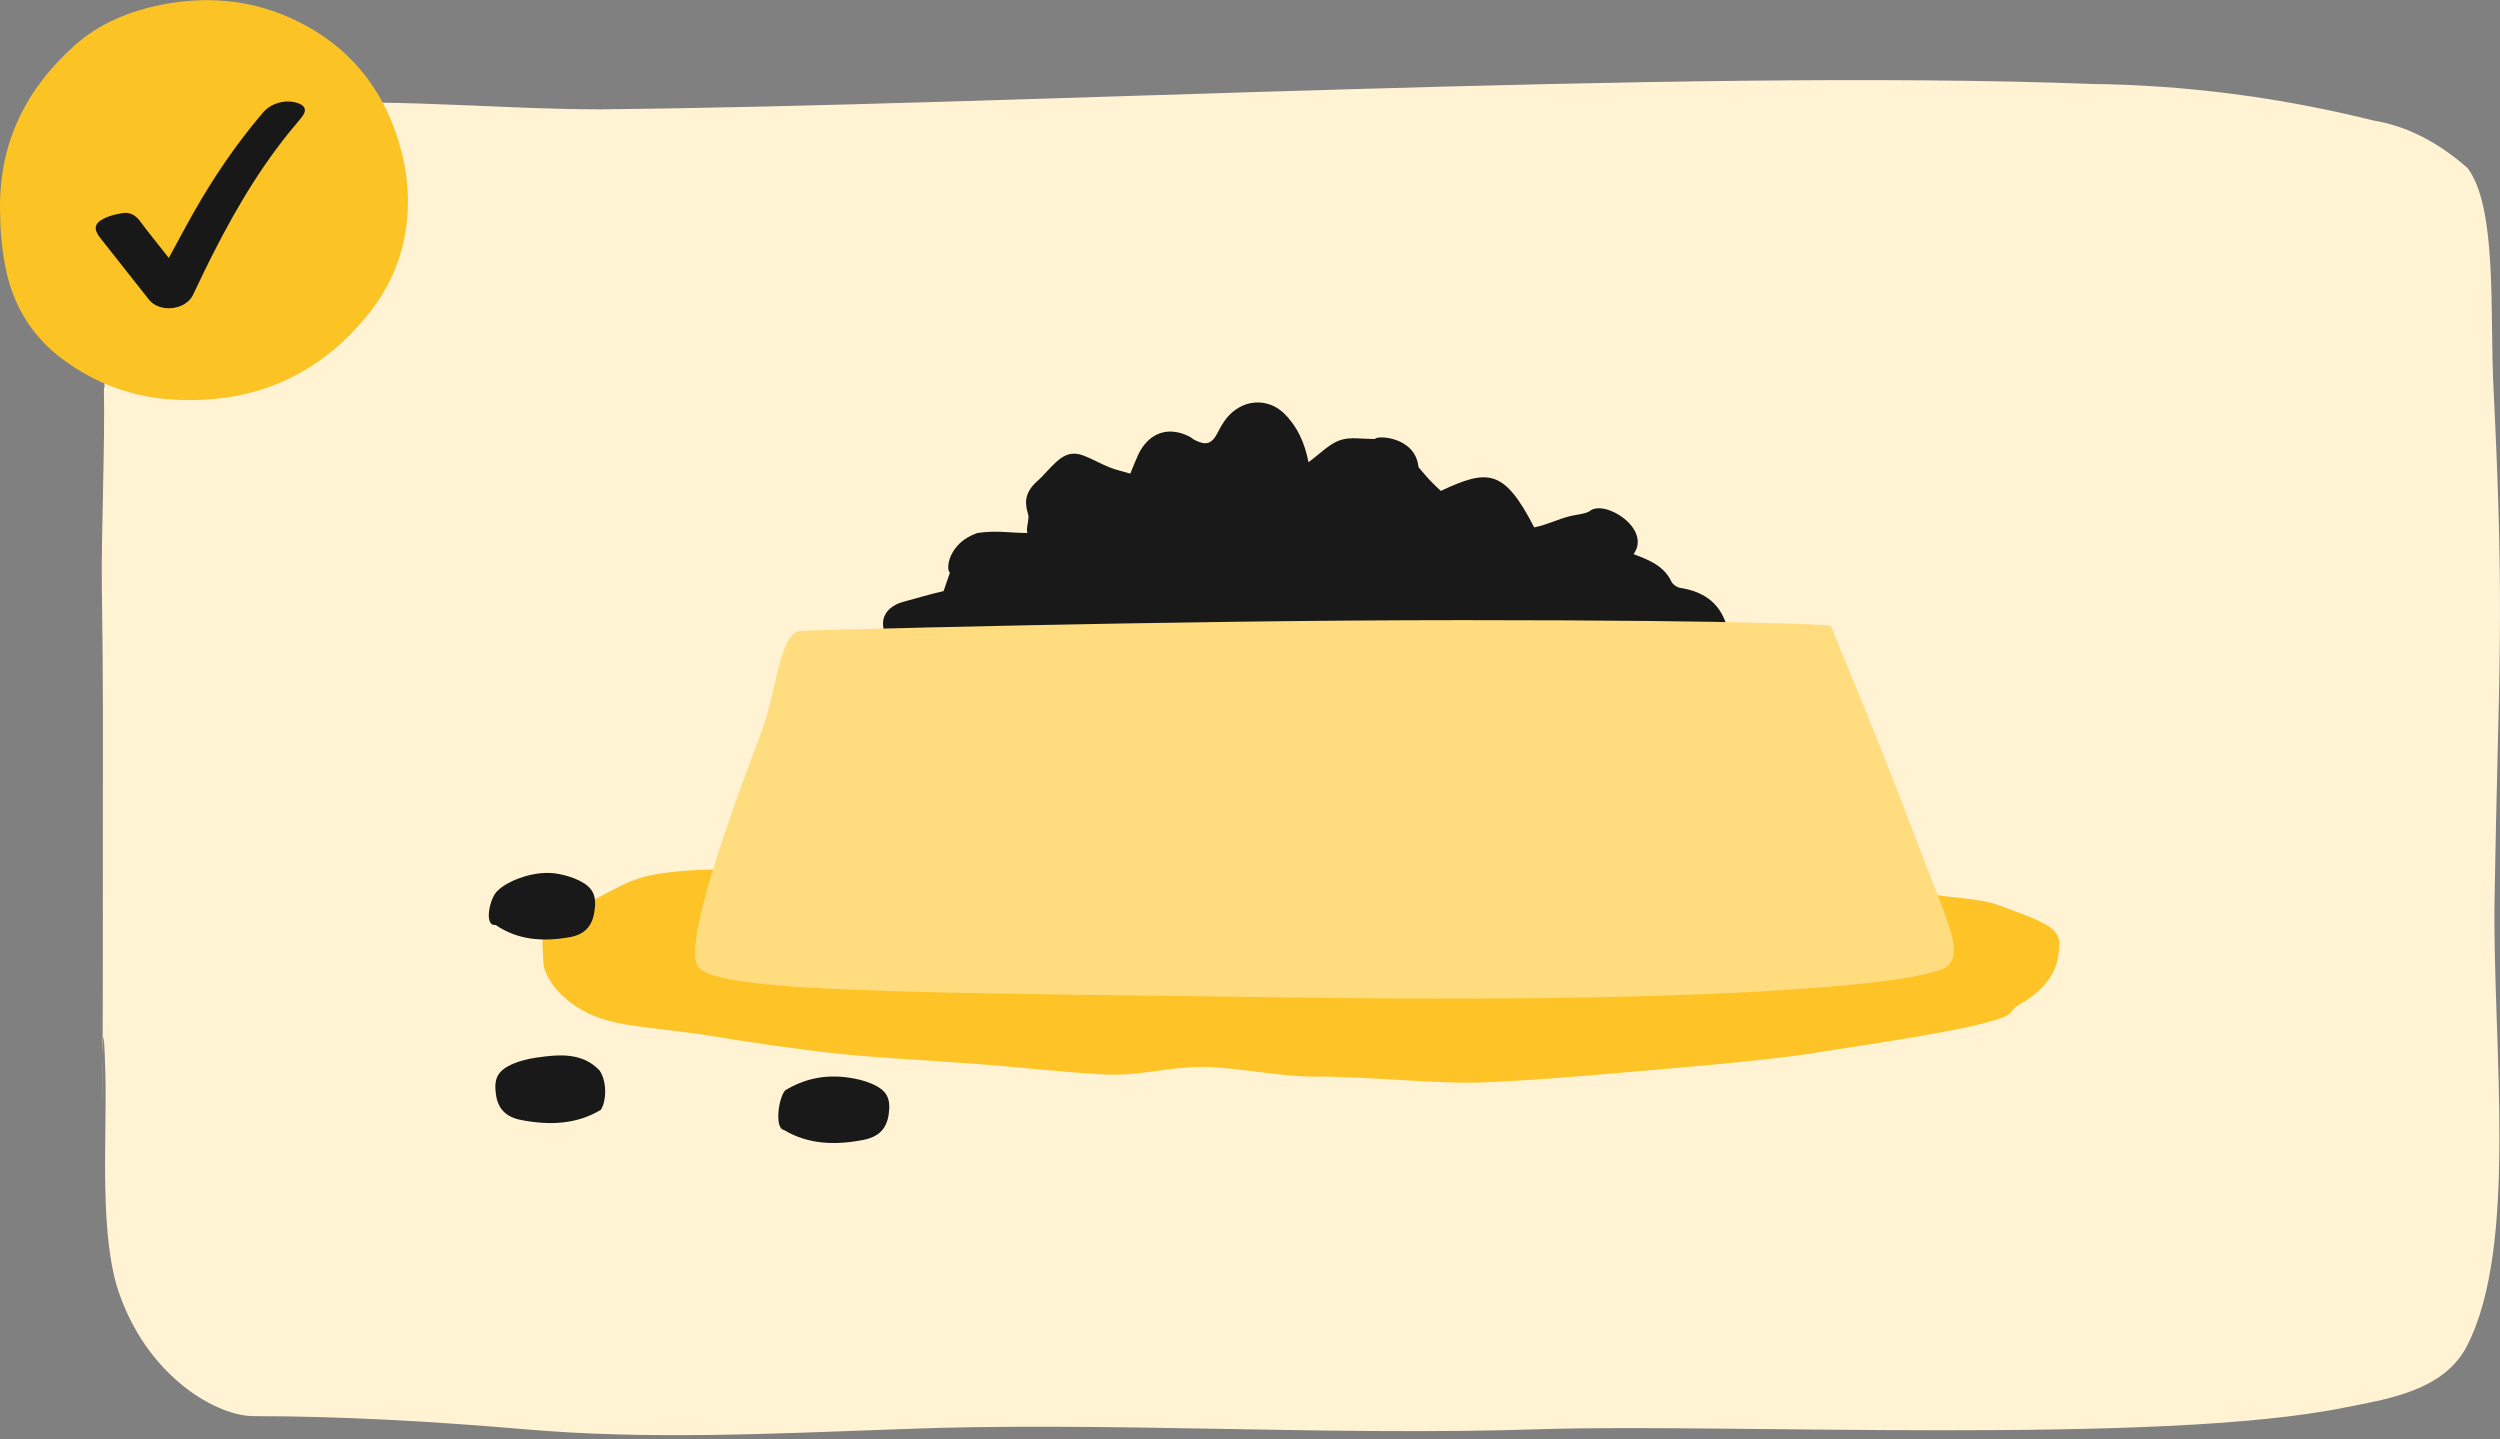
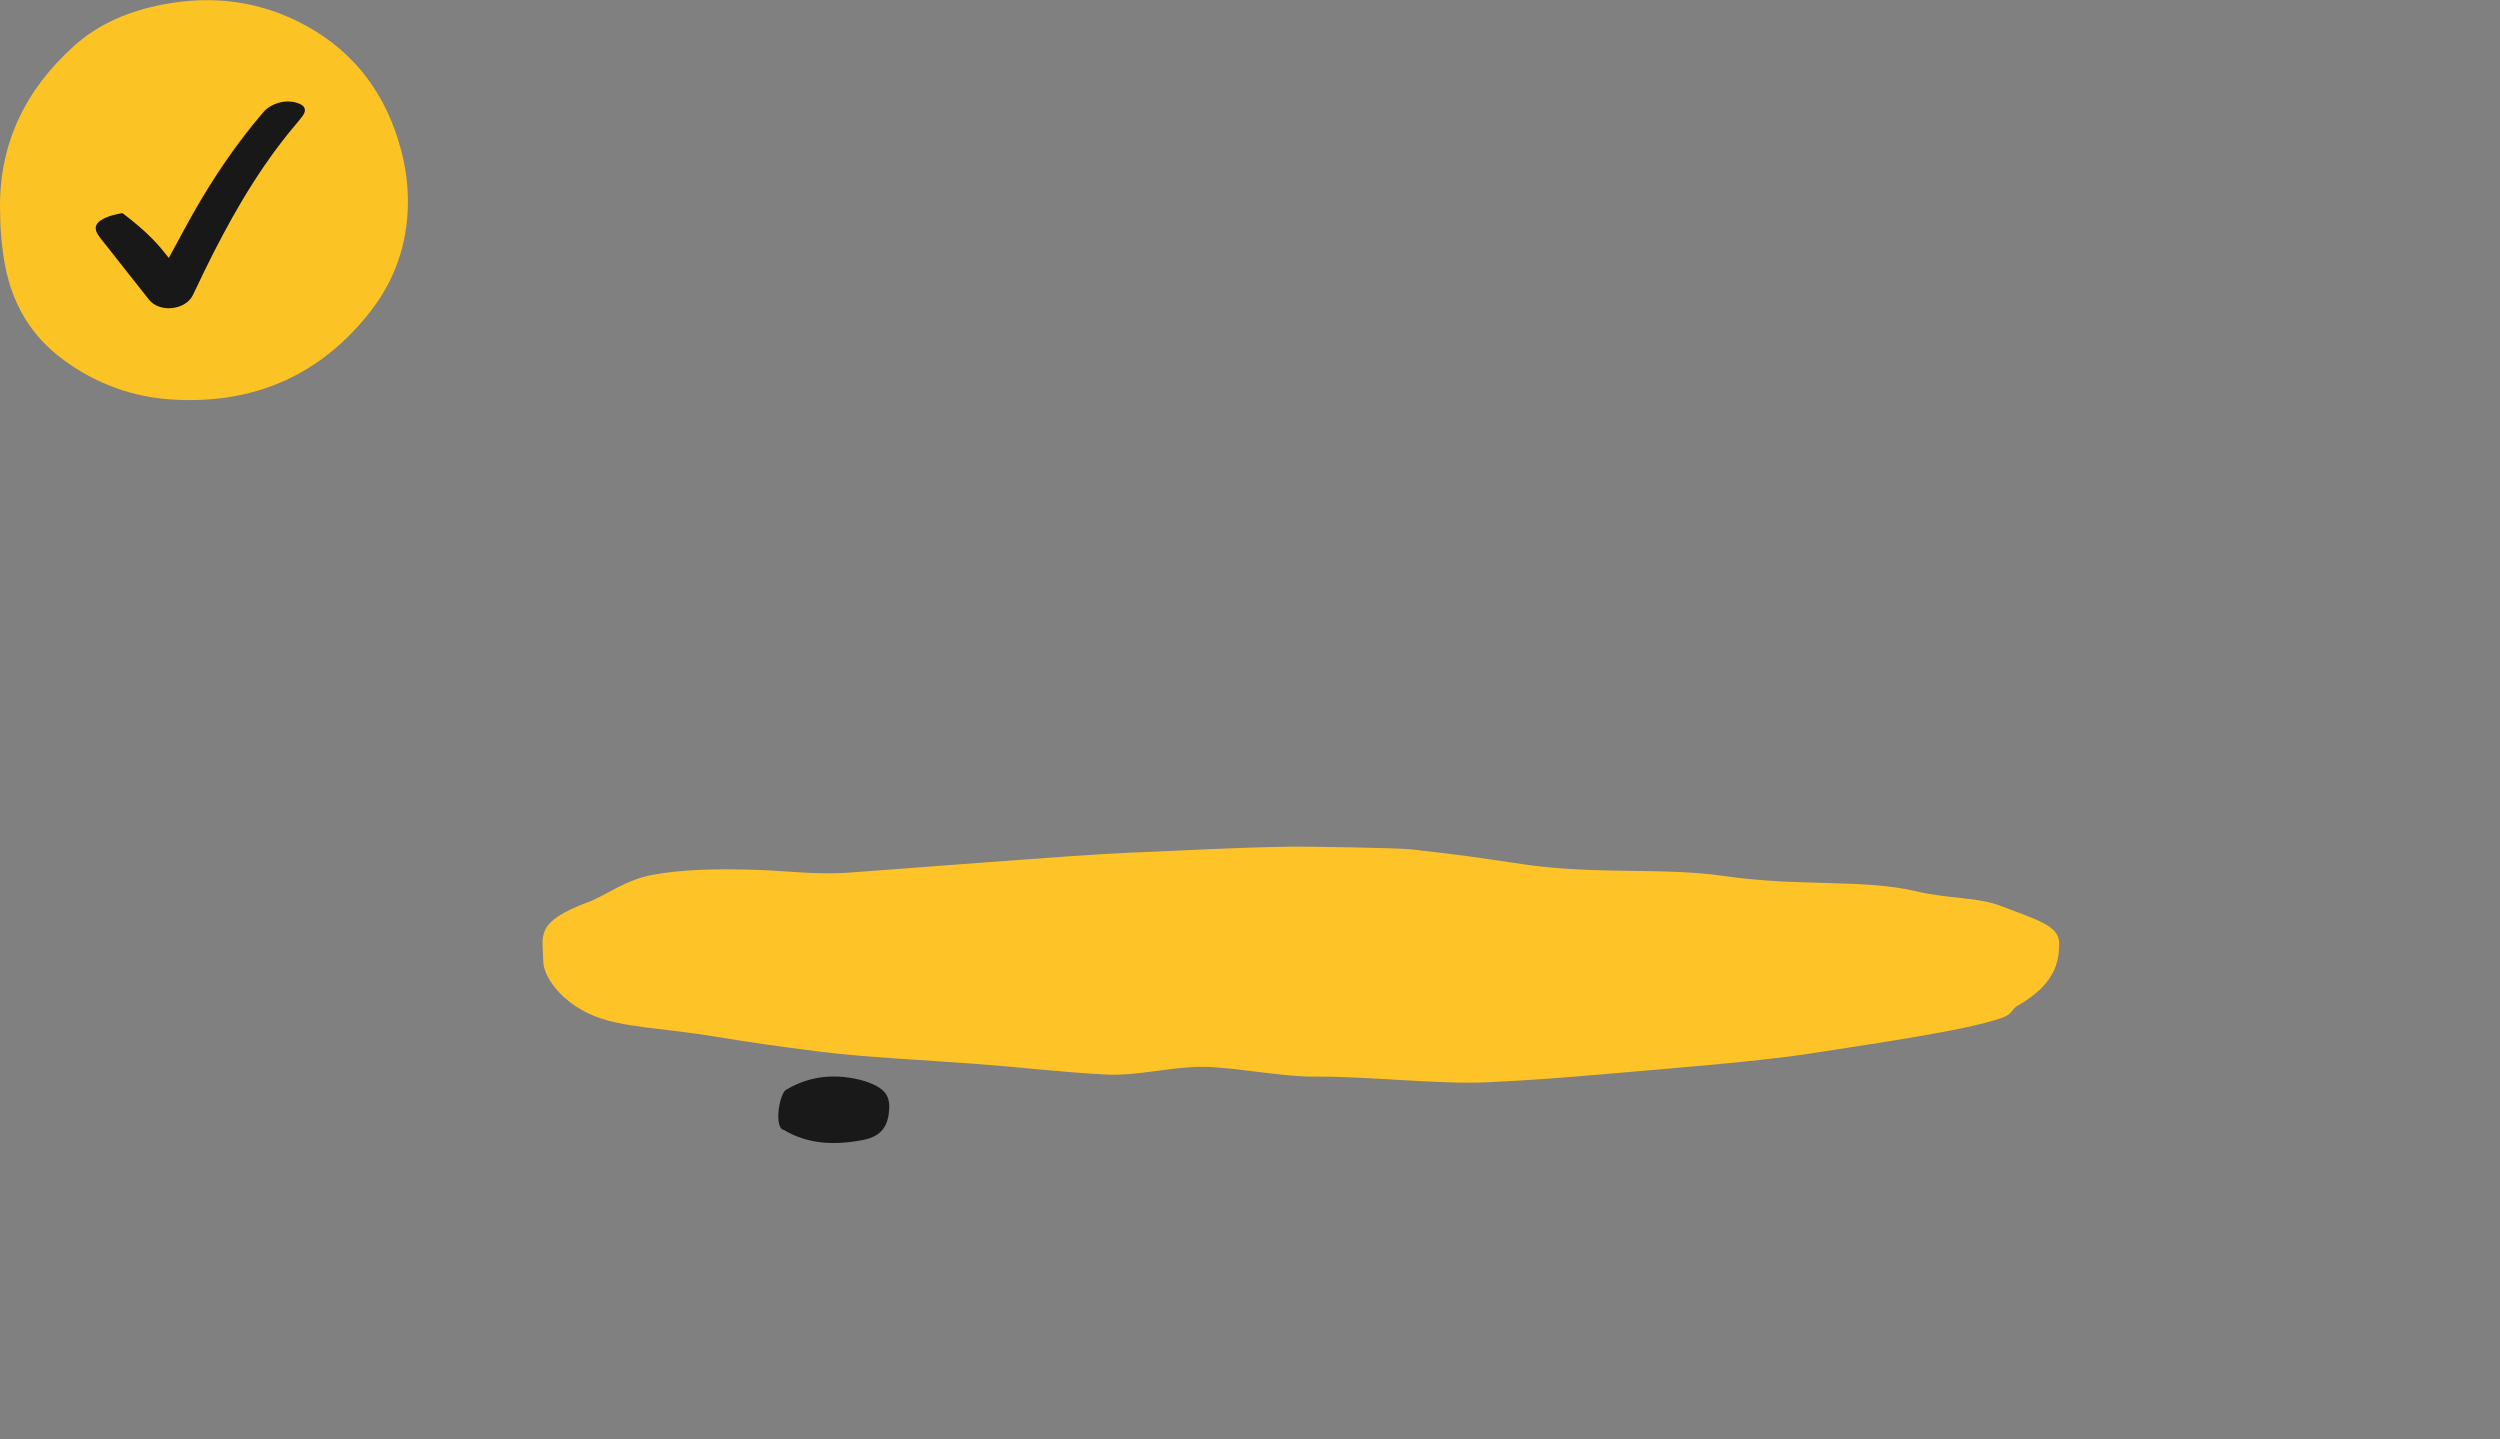
<svg xmlns="http://www.w3.org/2000/svg" width="330" height="190" viewBox="0 0 330 190" fill="none">
  <rect x="0" y="0" width="330" height="190" fill="#808080" stroke="none" />
  <g clip-path="url(#clip0_7309_2172)">
-     <path d="M13.716 51.295C13.879 58.786 13.336 70.713 13.445 77.809C13.635 89.637 13.581 97.523 13.581 109.154C13.581 179.872 13.282 120.89 13.907 141.59C14.151 150.313 12.983 163.471 15.89 171.16C19.857 182.002 28.741 186.93 33.468 186.93C44.852 186.93 57.159 187.62 69.195 188.655C85.496 190.085 102.042 189.247 118.588 188.655C145.756 187.571 175.234 189.592 203.354 188.655C227.806 187.867 285.077 190.775 309.475 185.797C314.61 184.762 322.516 183.727 325.613 177.714C332.514 164.408 328.982 137.699 329.281 118.577C329.797 87.923 330.666 81.851 329.145 51.295C328.629 41.438 329.688 27.589 325.749 22.217C321.848 18.753 317.631 16.615 313.306 15.909C300.933 12.832 288.464 11.219 275.976 11.079C221.937 9.009 133.367 13.938 79.193 14.431C63.788 14.431 47.46 12.41 31.403 14.431C23.008 15.614 17.602 17.535 14.559 28.92C13.336 33.503 13.662 46.12 13.798 51.098" fill="#FFF3D4" />
    <path d="M271.814 124.489C271.847 127.289 270.948 130.108 266.413 132.695C265.383 133.282 265.778 133.837 264.126 134.402C259.122 136.104 247.43 137.724 239.086 139.045C232.331 140.117 219.741 141.09 211.689 141.791C206.535 142.24 201.979 142.595 196.352 142.858C189.772 143.169 180.376 142.031 173.382 142.113C169.449 142.16 162.701 140.851 158.887 140.825C154.477 140.794 150.169 142.064 145.954 141.838C140.05 141.523 134.353 140.844 128.929 140.439C121.434 139.882 114.451 139.59 108.117 138.805C103.133 138.189 98.553 137.521 94.448 136.835C87.651 135.697 82.166 135.683 78.277 134.042C74.069 132.267 71.736 128.942 71.71 126.871C71.67 123.488 70.478 121.729 77.767 119.028C79.798 118.275 82.474 116.183 86.036 115.501C89.955 114.749 94.815 114.636 100.316 114.838C103.935 114.972 107.83 115.473 111.907 115.198C117.101 114.847 141.87 112.858 148.676 112.576C156.099 112.271 163.813 111.836 170.596 111.756C172.43 111.734 184.465 111.913 186.278 112.118C194.163 113.011 194.008 113.058 201.297 114.114C210.748 115.482 219.579 114.464 227.61 115.637C237.396 117.064 245.928 116.004 252.85 117.633C257.284 118.677 261.029 118.414 264.003 119.547C269.018 121.456 271.788 122.216 271.814 124.487V124.489Z" fill="#FEC326" />
-     <path d="M172.723 61.01C174.215 59.923 175.409 58.632 176.856 58.115C178.21 57.632 179.826 57.969 181.519 57.941C181.689 57.441 186.856 57.597 187.238 61.663C187.742 62.246 188.231 62.849 188.761 63.414C189.227 63.908 189.733 64.36 190.187 64.797C196.352 61.929 198.51 61.811 202.514 69.619C204.491 69.195 205.416 68.585 207.359 68.102C207.882 67.972 209.413 67.808 209.857 67.454C211.822 65.877 218.056 69.79 215.63 73.148C217.583 73.891 219.592 74.612 220.635 76.782C220.821 77.166 221.361 77.533 221.781 77.598C225.024 78.105 227.352 79.73 228.113 83.362C227.65 83.362 227.034 83.344 226.418 83.364C224.317 83.439 222.213 83.48 220.114 83.623C217.815 83.781 215.52 84.24 213.228 84.22C204.752 84.143 196.302 84.657 187.854 85.298C186.894 85.371 185.929 85.391 184.967 85.393C170.137 85.433 155.307 85.509 140.476 85.484C134.999 85.474 129.524 85.087 124.058 85.931C122.358 86.192 120.591 86.134 118.87 86.011C117.399 85.906 117.241 84.861 116.747 83.409C116.346 82.231 116.57 81.169 117.435 80.373C117.915 79.931 118.571 79.615 119.197 79.449C121.15 78.936 122.363 78.525 124.553 78.025C124.786 77.339 125.068 76.518 125.386 75.591C124.808 75.182 125.176 71.663 129.015 70.353C131.594 69.976 133.287 70.353 135.617 70.353C135.388 69.79 135.909 68.457 135.718 67.909C135.336 66.601 135.049 65.156 136.959 63.474C137.401 63.085 137.802 62.643 138.206 62.208C139.796 60.505 140.932 59.363 143.005 60.126C144.18 60.558 145.278 61.221 146.446 61.688C147.3 62.03 148.208 62.223 149.203 62.514C149.621 61.505 149.894 60.764 150.225 60.058C151.61 57.12 154.187 56.198 156.992 57.622C157.25 57.753 157.47 57.969 157.73 58.097C159.187 58.833 159.975 58.632 160.765 57.047C161.457 55.658 162.288 54.478 163.625 53.747C165.576 52.68 167.89 53.004 169.504 54.579C171.249 56.281 172.221 58.454 172.723 61.008V61.01Z" fill="#191919" />
-     <path d="M65.419 122.097C63.806 122.311 64.655 118.399 65.697 117.573C66.938 116.292 70.636 114.771 73.683 115.349C74.6 115.523 75.534 115.786 76.371 116.193C78.299 117.129 78.788 118.201 78.461 120.345C78.16 122.313 77.142 123.362 75.186 123.71C71.73 124.323 68.398 124.126 65.419 122.094V122.097Z" fill="#191919" />
-     <path d="M79.307 146.5C80.104 145.256 80.104 142.623 79.114 141.269C76.883 138.955 73.918 139.129 70.662 139.628C69.681 139.778 68.682 140.016 67.782 140.397C65.708 141.274 65.163 142.322 65.461 144.452C65.736 146.404 66.797 147.466 68.873 147.859C72.538 148.55 76.091 148.437 79.307 146.5Z" fill="#191919" />
    <path d="M103.474 149.157C102.223 148.945 102.75 144.909 103.648 143.923C106.086 142.449 108.834 141.765 112.095 142.254C113.078 142.402 114.077 142.635 114.978 143.014C117.054 143.884 117.604 144.93 117.312 147.06C117.044 149.014 115.989 150.079 113.913 150.478C110.25 151.184 106.697 151.083 103.474 149.157Z" fill="#191919" />
-     <path d="M105.56 83.263C105.56 83.263 153.17 81.859 193.193 81.859C233.216 81.859 241.642 82.562 241.642 82.562C241.642 82.562 248.663 99.413 252.876 110.649C257.089 121.882 259.196 125.395 257.089 127.499C254.983 129.606 230.406 132.415 174.236 131.712C118.065 131.009 94.19 131.009 92.086 127.499C89.979 123.989 98.405 102.222 100.512 96.606C102.619 90.989 102.755 83.966 105.562 83.265L105.56 83.263Z" fill="#FFDC7E" />
  </g>
  <path d="M0.002 27.524C-0.09 18.824 3.438 11.738 9.819 6.024C13.111 3.076 17.133 1.441 21.44 0.603C28.125 -0.697 34.54 0.14 40.529 3.467C47.077 7.104 51.082 12.715 52.968 19.904C53.56 22.158 53.864 24.456 53.843 26.792C53.799 32.08 52.181 36.878 48.957 41.032C42.375 49.514 33.59 53.345 22.928 52.752C17.538 52.453 12.597 50.655 8.239 47.396C4.125 44.322 1.684 40.212 0.703 35.206C0.206 32.673 0.019 30.112 0.002 27.524Z" fill="#FCC325" />
-   <path d="M22.286 34.047C23.433 31.939 24.479 29.957 25.588 28.003C28.217 23.372 31.21 18.962 34.714 14.859C35.79 13.599 37.7 13.071 39.301 13.606C40.271 13.929 40.52 14.522 39.938 15.312C39.372 16.078 38.722 16.786 38.123 17.532C33.567 23.188 30.093 29.419 26.957 35.828C26.447 36.873 25.97 37.932 25.449 38.974C24.458 40.962 21.056 41.31 19.667 39.556C17.501 36.829 15.346 34.094 13.194 31.357C12.319 30.24 12.448 29.463 13.763 28.82C14.495 28.462 15.349 28.261 16.173 28.132C17.154 27.975 17.89 28.401 18.475 29.184C19.681 30.798 20.958 32.364 22.282 34.05L22.286 34.047Z" fill="#181818" />
+   <path d="M22.286 34.047C23.433 31.939 24.479 29.957 25.588 28.003C28.217 23.372 31.21 18.962 34.714 14.859C35.79 13.599 37.7 13.071 39.301 13.606C40.271 13.929 40.52 14.522 39.938 15.312C39.372 16.078 38.722 16.786 38.123 17.532C33.567 23.188 30.093 29.419 26.957 35.828C26.447 36.873 25.97 37.932 25.449 38.974C24.458 40.962 21.056 41.31 19.667 39.556C17.501 36.829 15.346 34.094 13.194 31.357C12.319 30.24 12.448 29.463 13.763 28.82C14.495 28.462 15.349 28.261 16.173 28.132C19.681 30.798 20.958 32.364 22.282 34.05L22.286 34.047Z" fill="#181818" />
  <defs>
    <clipPath id="clip0_7309_2172">
      <rect width="316.57" height="178.869" fill="white" transform="translate(13.43 10.574)" />
    </clipPath>
  </defs>
</svg>